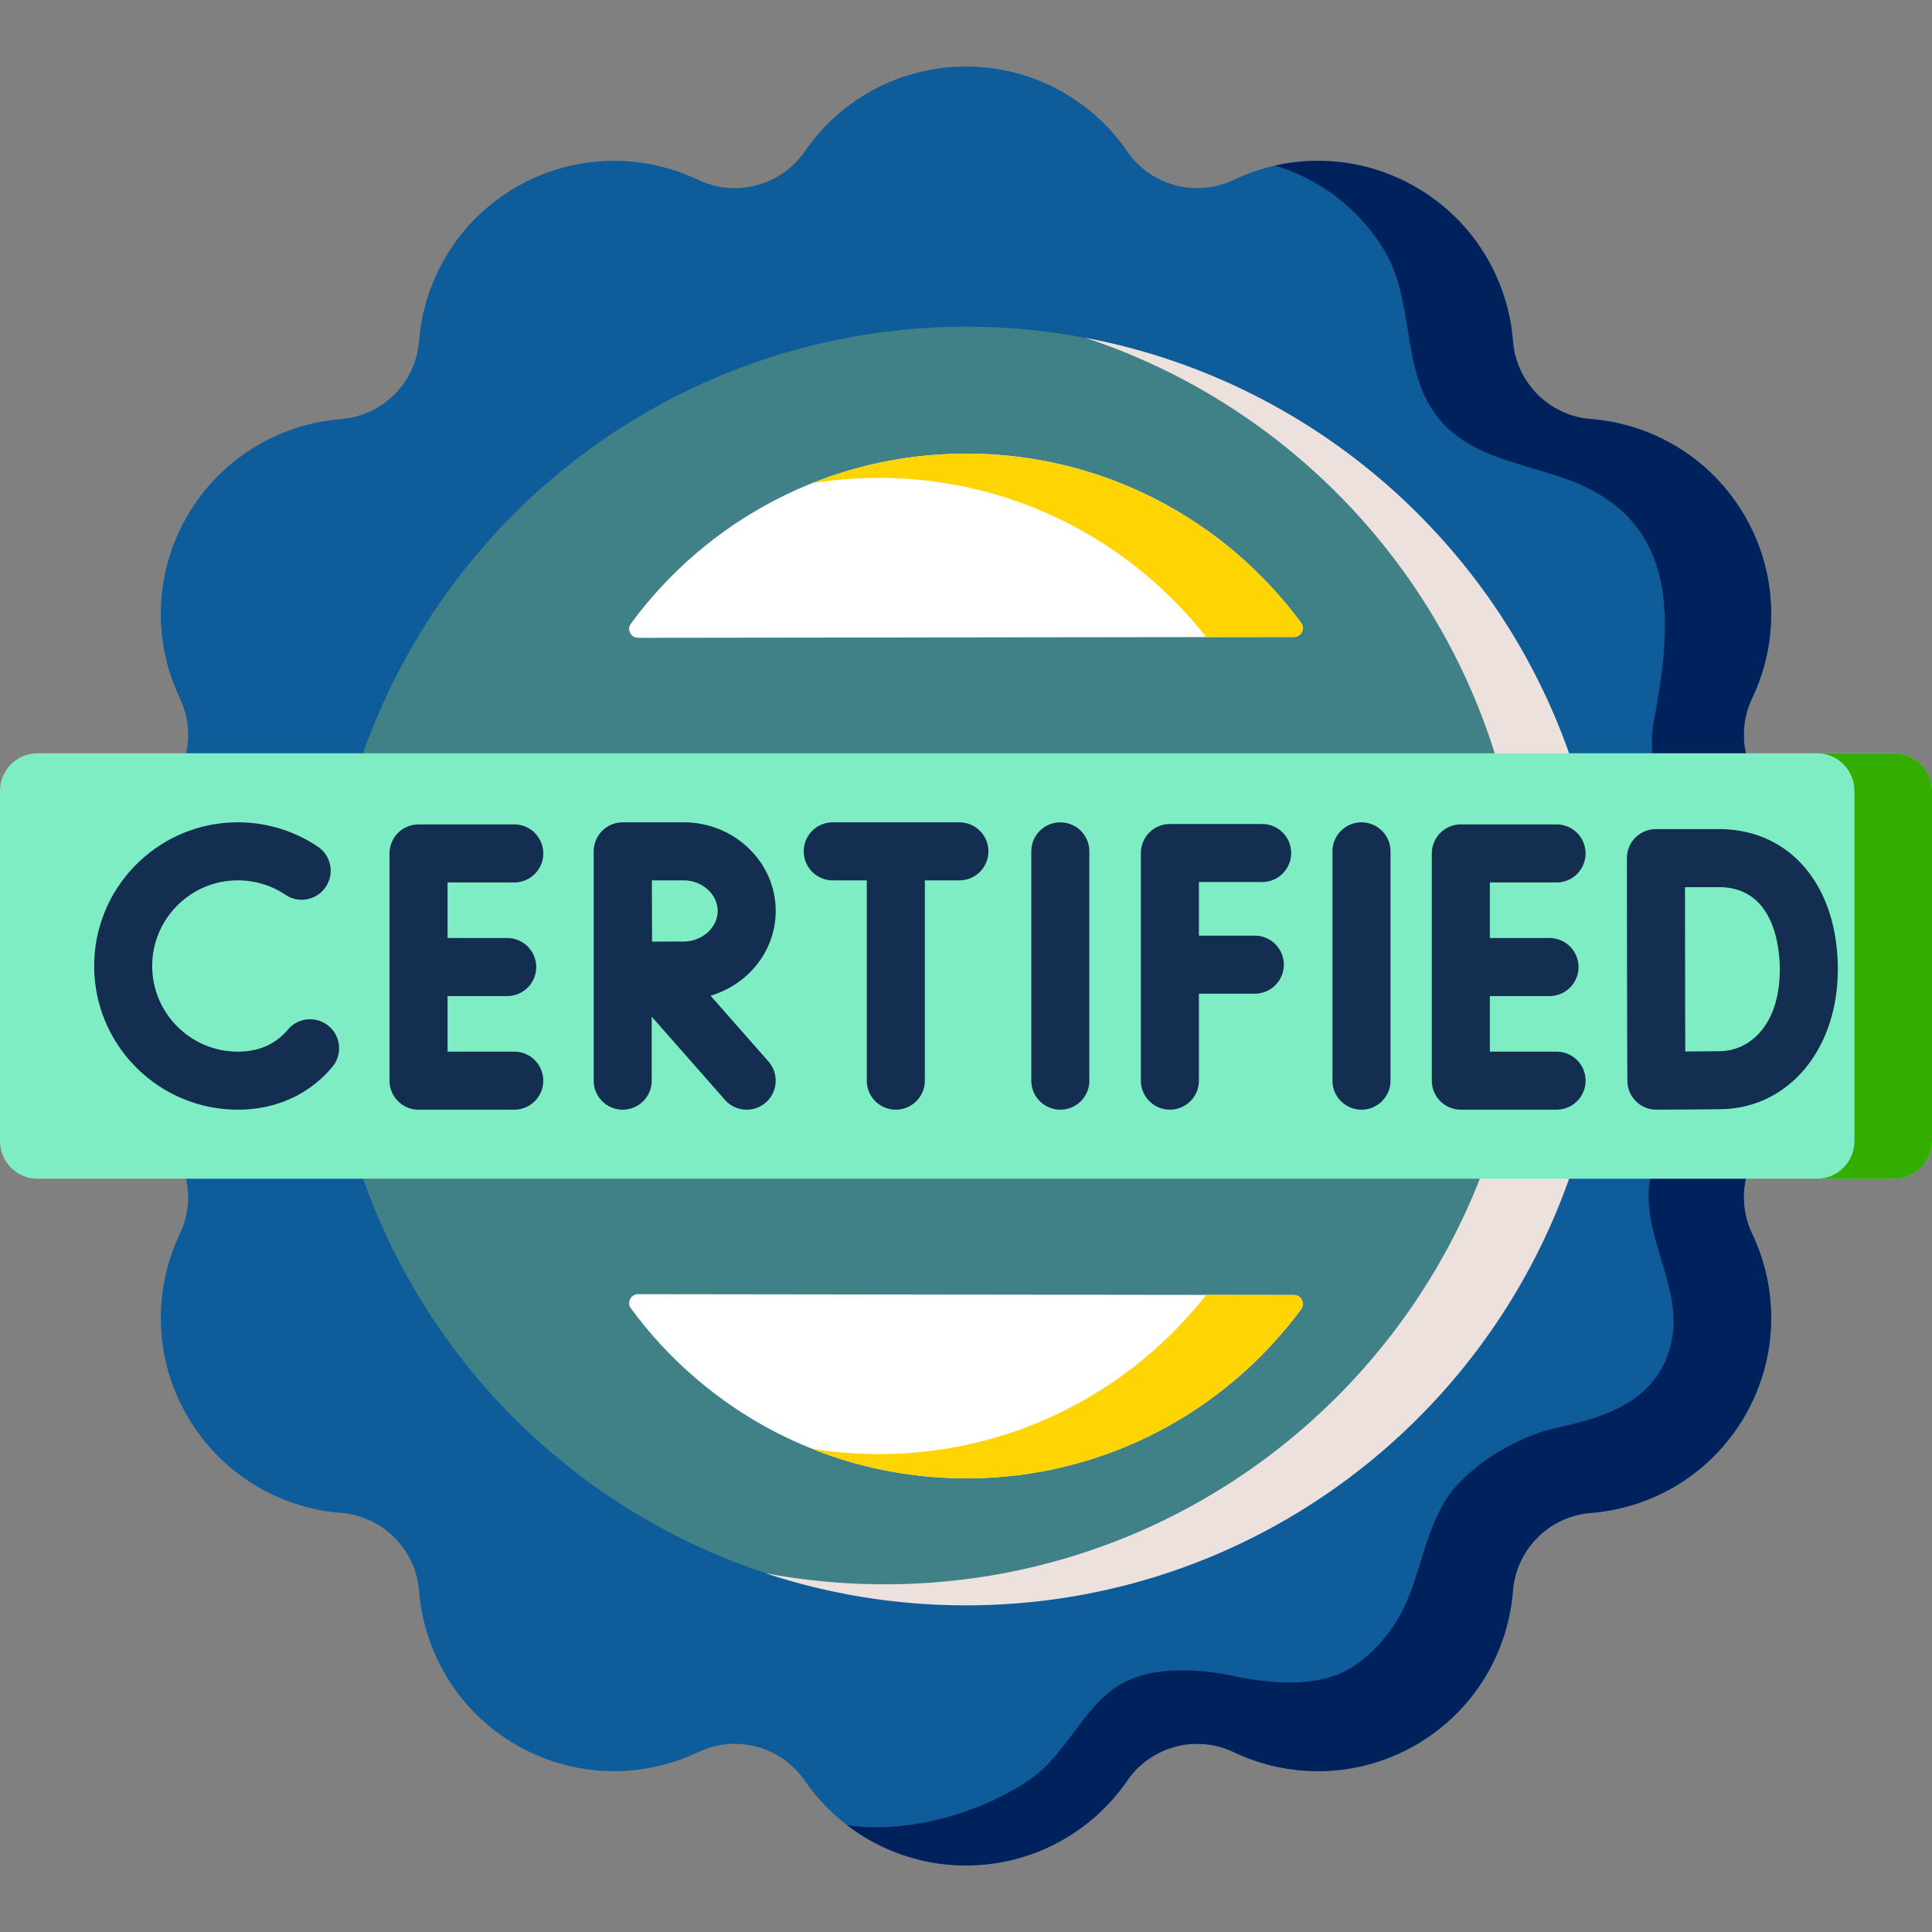
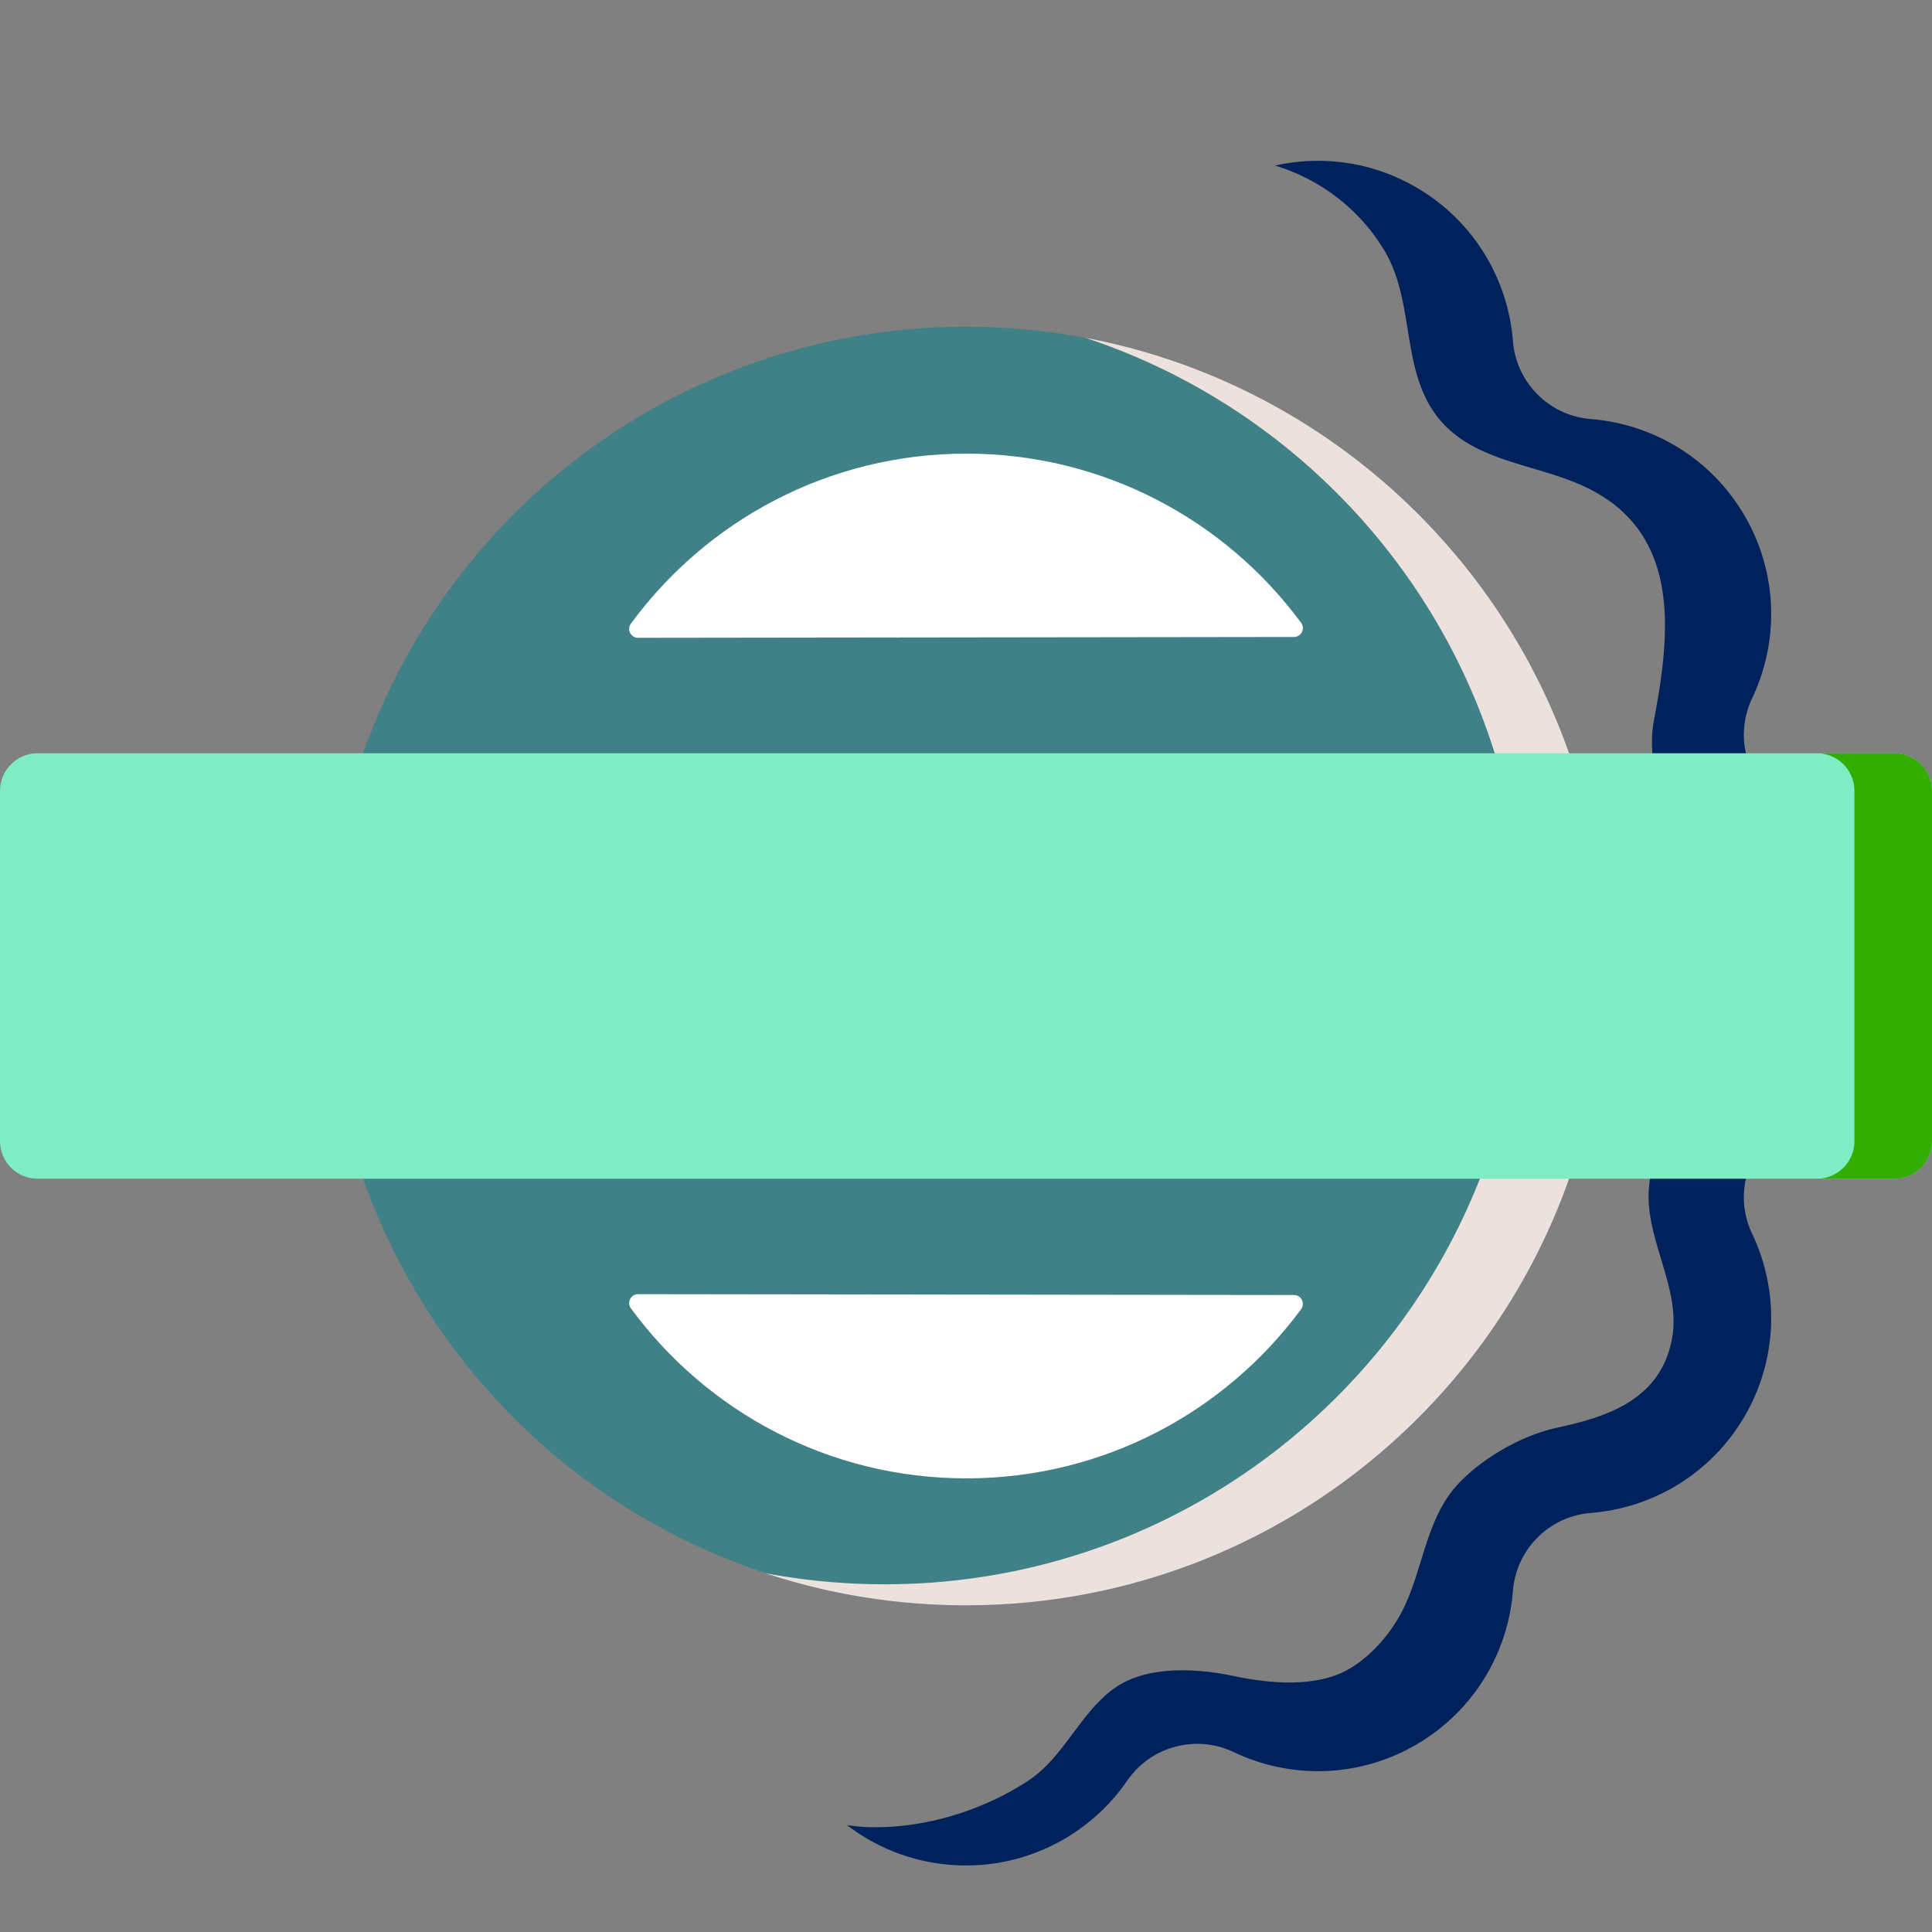
<svg xmlns="http://www.w3.org/2000/svg" version="1.1" width="512" height="512" x="0" y="0" viewBox="0 0 512 512" style="enable-background:new 0 0 512 512" xml:space="preserve" class="">
  <rect x="0" y="0" width="512" height="512" fill="#808080" stroke="none" />
  <g>
-     <path fill="#0e5d9a" d="M494.361 255.998c0-17.735-8.904-33.386-22.485-42.735-9.095-6.261-12.301-18.225-7.555-28.194 7.087-14.886 6.972-32.893-1.895-48.252s-24.404-24.462-40.84-25.767c-11.007-.874-19.765-9.633-20.639-20.64-1.306-16.436-10.408-31.972-25.767-40.84-15.359-8.867-33.365-8.982-48.252-1.895-9.969 4.746-21.934 1.54-28.194-7.555-9.348-13.581-25-22.485-42.735-22.485s-33.386 8.904-42.735 22.485c-6.261 9.095-18.225 12.301-28.194 7.555-14.886-7.087-32.893-6.972-48.252 1.895-15.359 8.868-24.461 24.404-25.767 40.84-.874 11.007-9.633 19.765-20.64 20.64-16.436 1.306-31.972 10.408-40.84 25.767-8.867 15.359-8.982 33.365-1.895 48.252 4.746 9.969 1.54 21.934-7.555 28.194-13.581 9.349-22.485 25-22.485 42.735s8.904 33.386 22.485 42.735c9.095 6.261 12.301 18.225 7.555 28.194-7.087 14.886-6.972 32.893 1.895 48.252s24.404 24.461 40.84 25.767c11.007.874 19.765 9.633 20.64 20.64 1.306 16.436 10.408 31.972 25.767 40.84s33.365 8.982 48.252 1.895c9.969-4.746 21.934-1.54 28.194 7.555 9.348 13.581 25 22.485 42.735 22.485s33.386-8.904 42.735-22.485c6.261-9.095 18.225-12.301 28.194-7.555 14.886 7.087 32.893 6.972 48.252-1.895s24.461-24.404 25.767-40.84c.874-11.007 9.633-19.765 20.64-20.64 16.436-1.306 31.972-10.408 40.84-25.767 8.867-15.359 8.982-33.365 1.895-48.252-4.746-9.969-1.54-21.934 7.555-28.194 13.58-9.348 22.484-25 22.484-42.735z" opacity="1" data-original="#d5efc8" class="" />
-     <path fill="#00225c" d="M471.878 213.267c-9.095-6.259-12.302-18.231-7.554-28.2 7.081-14.881 6.968-32.886-1.901-48.25-8.869-15.354-24.398-24.459-40.841-25.764-11.007-.874-19.763-9.63-20.636-20.636-1.305-16.443-10.411-31.982-25.764-40.841-11.747-6.783-25.035-8.437-37.285-5.693a51.104 51.104 0 0 1 10.832 4.686 50.809 50.809 0 0 1 18.063 17.69c7.857 13.016 4.692 29.572 12.651 42.102 8.749 13.772 26.116 14.161 39.683 20.221 26.457 11.817 23.708 38.536 19.187 62.281-1.469 7.716.161 17.941 4.529 24.494 4.788 7.182 13.562 10.774 18.467 17.954 6.879 10.071 7.606 22.88 3.238 34.066-6.735 17.225-26.124 27.991-27.581 47.689-1.014 13.714 8.928 26.698 6.002 40.408-3.289 15.414-16.767 19.968-30.376 22.896-9.317 2.005-20.062 8.175-26.44 15.189-8.577 9.432-9.079 23.409-15.028 34.266-3.513 6.412-9.636 13.164-16.578 15.906-8.456 3.339-19.014 2.238-27.67.418-9.704-2.04-23.155-2.868-31.703 3.361-9.093 6.627-13.237 18.208-22.763 24.449-11.725 7.681-26.411 12.281-40.426 12.281-2.548 0-5.056-.185-7.501-.555a51.663 51.663 0 0 0 31.519 10.678c17.738 0 33.39-8.91 42.732-22.486 6.259-9.095 18.231-12.302 28.2-7.554 14.881 7.081 32.886 6.968 48.25-1.901 15.354-8.869 24.459-24.398 25.764-40.841.874-11.007 9.629-19.763 20.636-20.636 16.443-1.305 31.972-10.411 40.841-25.764 8.869-15.364 8.982-33.369 1.901-48.25-4.748-9.969-1.542-21.941 7.554-28.2 13.576-9.342 22.486-24.994 22.486-42.732s-8.912-33.39-22.488-42.732z" opacity="1" data-original="#c1e9af" class="" />
+     <path fill="#00225c" d="M471.878 213.267c-9.095-6.259-12.302-18.231-7.554-28.2 7.081-14.881 6.968-32.886-1.901-48.25-8.869-15.354-24.398-24.459-40.841-25.764-11.007-.874-19.763-9.63-20.636-20.636-1.305-16.443-10.411-31.982-25.764-40.841-11.747-6.783-25.035-8.437-37.285-5.693a51.104 51.104 0 0 1 10.832 4.686 50.809 50.809 0 0 1 18.063 17.69c7.857 13.016 4.692 29.572 12.651 42.102 8.749 13.772 26.116 14.161 39.683 20.221 26.457 11.817 23.708 38.536 19.187 62.281-1.469 7.716.161 17.941 4.529 24.494 4.788 7.182 13.562 10.774 18.467 17.954 6.879 10.071 7.606 22.88 3.238 34.066-6.735 17.225-26.124 27.991-27.581 47.689-1.014 13.714 8.928 26.698 6.002 40.408-3.289 15.414-16.767 19.968-30.376 22.896-9.317 2.005-20.062 8.175-26.44 15.189-8.577 9.432-9.079 23.409-15.028 34.266-3.513 6.412-9.636 13.164-16.578 15.906-8.456 3.339-19.014 2.238-27.67.418-9.704-2.04-23.155-2.868-31.703 3.361-9.093 6.627-13.237 18.208-22.763 24.449-11.725 7.681-26.411 12.281-40.426 12.281-2.548 0-5.056-.185-7.501-.555a51.663 51.663 0 0 0 31.519 10.678c17.738 0 33.39-8.91 42.732-22.486 6.259-9.095 18.231-12.302 28.2-7.554 14.881 7.081 32.886 6.968 48.25-1.901 15.354-8.869 24.459-24.398 25.764-40.841.874-11.007 9.629-19.763 20.636-20.636 16.443-1.305 31.972-10.411 40.841-25.764 8.869-15.364 8.982-33.369 1.901-48.25-4.748-9.969-1.542-21.941 7.554-28.2 13.576-9.342 22.486-24.994 22.486-42.732z" opacity="1" data-original="#c1e9af" class="" />
    <circle cx="256" cy="255.999" r="169.426" fill="#3f8187" opacity="1" data-original="#faf7f7" class="" />
    <path fill="#ede1dd" d="M425.426 255.999c0 93.572-75.854 169.426-169.426 169.426-18.581 0-36.463-2.991-53.194-8.52a170.607 170.607 0 0 0 31.633 2.949c93.572 0 169.426-75.854 169.426-169.426 0-74.991-48.713-138.595-116.233-160.907 78.455 14.82 137.794 83.717 137.794 166.478z" opacity="1" data-original="#ede1dd" class="" />
    <path fill="#ffffff" d="M169.099 169.029c-1.927.002-3.056-2.192-1.916-3.746 20.054-27.327 52.404-45.068 88.898-45.068 36.392 0 68.664 17.641 88.73 44.839 1.144 1.55.02 3.748-1.906 3.75zM169.099 342.967c-1.927-.002-3.056 2.192-1.916 3.746 20.054 27.327 52.404 45.068 88.898 45.068 36.392 0 68.664-17.641 88.73-44.839 1.144-1.55.02-3.748-1.906-3.75z" opacity="1" data-original="#fee45a" class="" />
    <g fill="#fed402">
-       <path d="M344.815 346.943c-20.071 27.193-52.341 44.838-88.731 44.838-14.48 0-28.303-2.795-40.964-7.872a110.553 110.553 0 0 0 17.82 1.439c35.188 0 66.533-16.494 86.707-42.187l23.257.031c1.932 0 3.052 2.199 1.911 3.751zM344.815 165.054c-20.071-27.193-52.341-44.838-88.731-44.838-14.48 0-28.303 2.795-40.964 7.872a110.553 110.553 0 0 1 17.82-1.439c35.188 0 66.533 16.494 86.707 42.187l23.257-.031c1.932 0 3.052-2.199 1.911-3.751z" fill="#fed402" opacity="1" data-original="#fed402" class="" />
-     </g>
+       </g>
    <path fill="#7fedc4" d="M502.04 312.374H9.96c-5.501 0-9.96-4.459-9.96-9.96v-92.831c0-5.501 4.459-9.96 9.96-9.96h492.08c5.501 0 9.96 4.459 9.96 9.96v92.831c0 5.501-4.459 9.96-9.96 9.96z" opacity="1" data-original="#ade194" class="" />
    <g fill="#88bc6d">
-       <path d="M280.999 217.927a7.69 7.69 0 0 0-7.69 7.69v60.768c0 4.247 3.442 7.69 7.69 7.69s7.69-3.442 7.69-7.69v-60.768a7.689 7.689 0 0 0-7.69-7.69zM360.809 217.927a7.69 7.69 0 0 0-7.69 7.69v60.768c0 4.247 3.442 7.69 7.69 7.69s7.69-3.442 7.69-7.69v-60.768a7.69 7.69 0 0 0-7.69-7.69zM334.482 233.751a7.69 7.69 0 0 0 7.69-7.69 7.69 7.69 0 0 0-7.69-7.69h-24.448a7.689 7.689 0 0 0-7.69 7.69v60.322a7.69 7.69 0 0 0 7.69 7.69 7.69 7.69 0 0 0 7.69-7.69V263.34h14.817a7.69 7.69 0 0 0 7.69-7.69 7.69 7.69 0 0 0-7.69-7.69h-14.817v-14.21h16.758zM136.285 233.861a7.69 7.69 0 0 0 7.69-7.69 7.69 7.69 0 0 0-7.69-7.69h-25.371a7.69 7.69 0 0 0-7.69 7.69v60.213a7.69 7.69 0 0 0 7.69 7.69h25.371a7.69 7.69 0 0 0 7.69-7.69 7.69 7.69 0 0 0-7.69-7.69h-17.681v-14.727h15.811a7.69 7.69 0 0 0 7.69-7.69 7.69 7.69 0 0 0-7.69-7.69h-15.811V233.86h17.681zM412.507 233.861a7.689 7.689 0 0 0 7.69-7.69 7.69 7.69 0 0 0-7.69-7.69h-25.371a7.69 7.69 0 0 0-7.69 7.69v60.213a7.69 7.69 0 0 0 7.69 7.69h25.371a7.689 7.689 0 0 0 7.69-7.69 7.69 7.69 0 0 0-7.69-7.69h-17.681v-14.727h15.811a7.69 7.69 0 0 0 7.69-7.69 7.69 7.69 0 0 0-7.69-7.69h-15.811V233.86h17.681zM455.536 219.725h-16.702a7.69 7.69 0 0 0-7.69 7.705v.046s.052 58.956.147 59.438a7.683 7.683 0 0 0 2.246 4.928 7.688 7.688 0 0 0 5.417 2.232h.029c.505-.002 12.415-.048 17.176-.131 17.894-.313 30.88-15.892 30.88-37.044 0-22.235-12.66-37.174-31.503-37.174zm.355 58.84c-2.137.037-5.858.068-9.273.089a9072.84 9072.84 0 0 1-.051-21.821c0-4.174-.017-14.493-.029-21.729h8.998c14.961 0 16.124 16.682 16.124 21.795 0 14.776-7.92 21.529-15.769 21.666zM87.115 271.913a7.69 7.69 0 0 0-10.834.953 16.562 16.562 0 0 1-1.687 1.742c-3.044 2.711-6.934 4.086-11.561 4.086-12.514 0-22.694-10.18-22.694-22.694s10.18-22.695 22.694-22.695a22.57 22.57 0 0 1 12.683 3.872 7.69 7.69 0 0 0 8.608-12.744 37.89 37.89 0 0 0-21.292-6.507c-20.993 0-38.073 17.079-38.073 38.074 0 20.994 17.08 38.073 38.073 38.073 8.394 0 15.928-2.759 21.789-7.981a32.18 32.18 0 0 0 3.245-3.346 7.688 7.688 0 0 0-.951-10.833zM254.247 217.927h-33.558c-4.247 0-7.69 3.442-7.69 7.69s3.442 7.69 7.69 7.69h9.021v53.078a7.69 7.69 0 0 0 7.69 7.69 7.69 7.69 0 0 0 7.69-7.69v-53.078h9.157c4.248 0 7.69-3.442 7.69-7.69s-3.443-7.69-7.69-7.69zM205.569 241.409c0-12.948-10.936-23.482-24.377-23.482H165.024a7.689 7.689 0 0 0-7.69 7.69v60.768a7.69 7.69 0 0 0 7.69 7.69 7.69 7.69 0 0 0 7.69-7.69v-16.953l19.393 22.033a7.67 7.67 0 0 0 5.775 2.609 7.69 7.69 0 0 0 5.769-12.77l-15.345-17.434c9.981-2.941 17.263-11.896 17.263-22.461zm-24.377 8.103c-1.963 0-5.277.013-8.389.028-.016-3.033-.037-13.054-.046-16.234h8.435c4.877 0 8.997 3.711 8.997 8.103 0 4.393-4.12 8.103-8.997 8.103z" fill="#142e52" opacity="1" data-original="#88bc6d" class="" />
-     </g>
+       </g>
    <path fill="#34ad01" d="M512 209.588v92.822c0 5.508-4.46 9.969-9.958 9.969h-20.554c5.498 0 9.958-4.46 9.958-9.969v-92.822c0-5.508-4.46-9.969-9.958-9.969h20.554c5.497 0 9.958 4.46 9.958 9.969z" opacity="1" data-original="#97da7b" class="" />
  </g>
</svg>